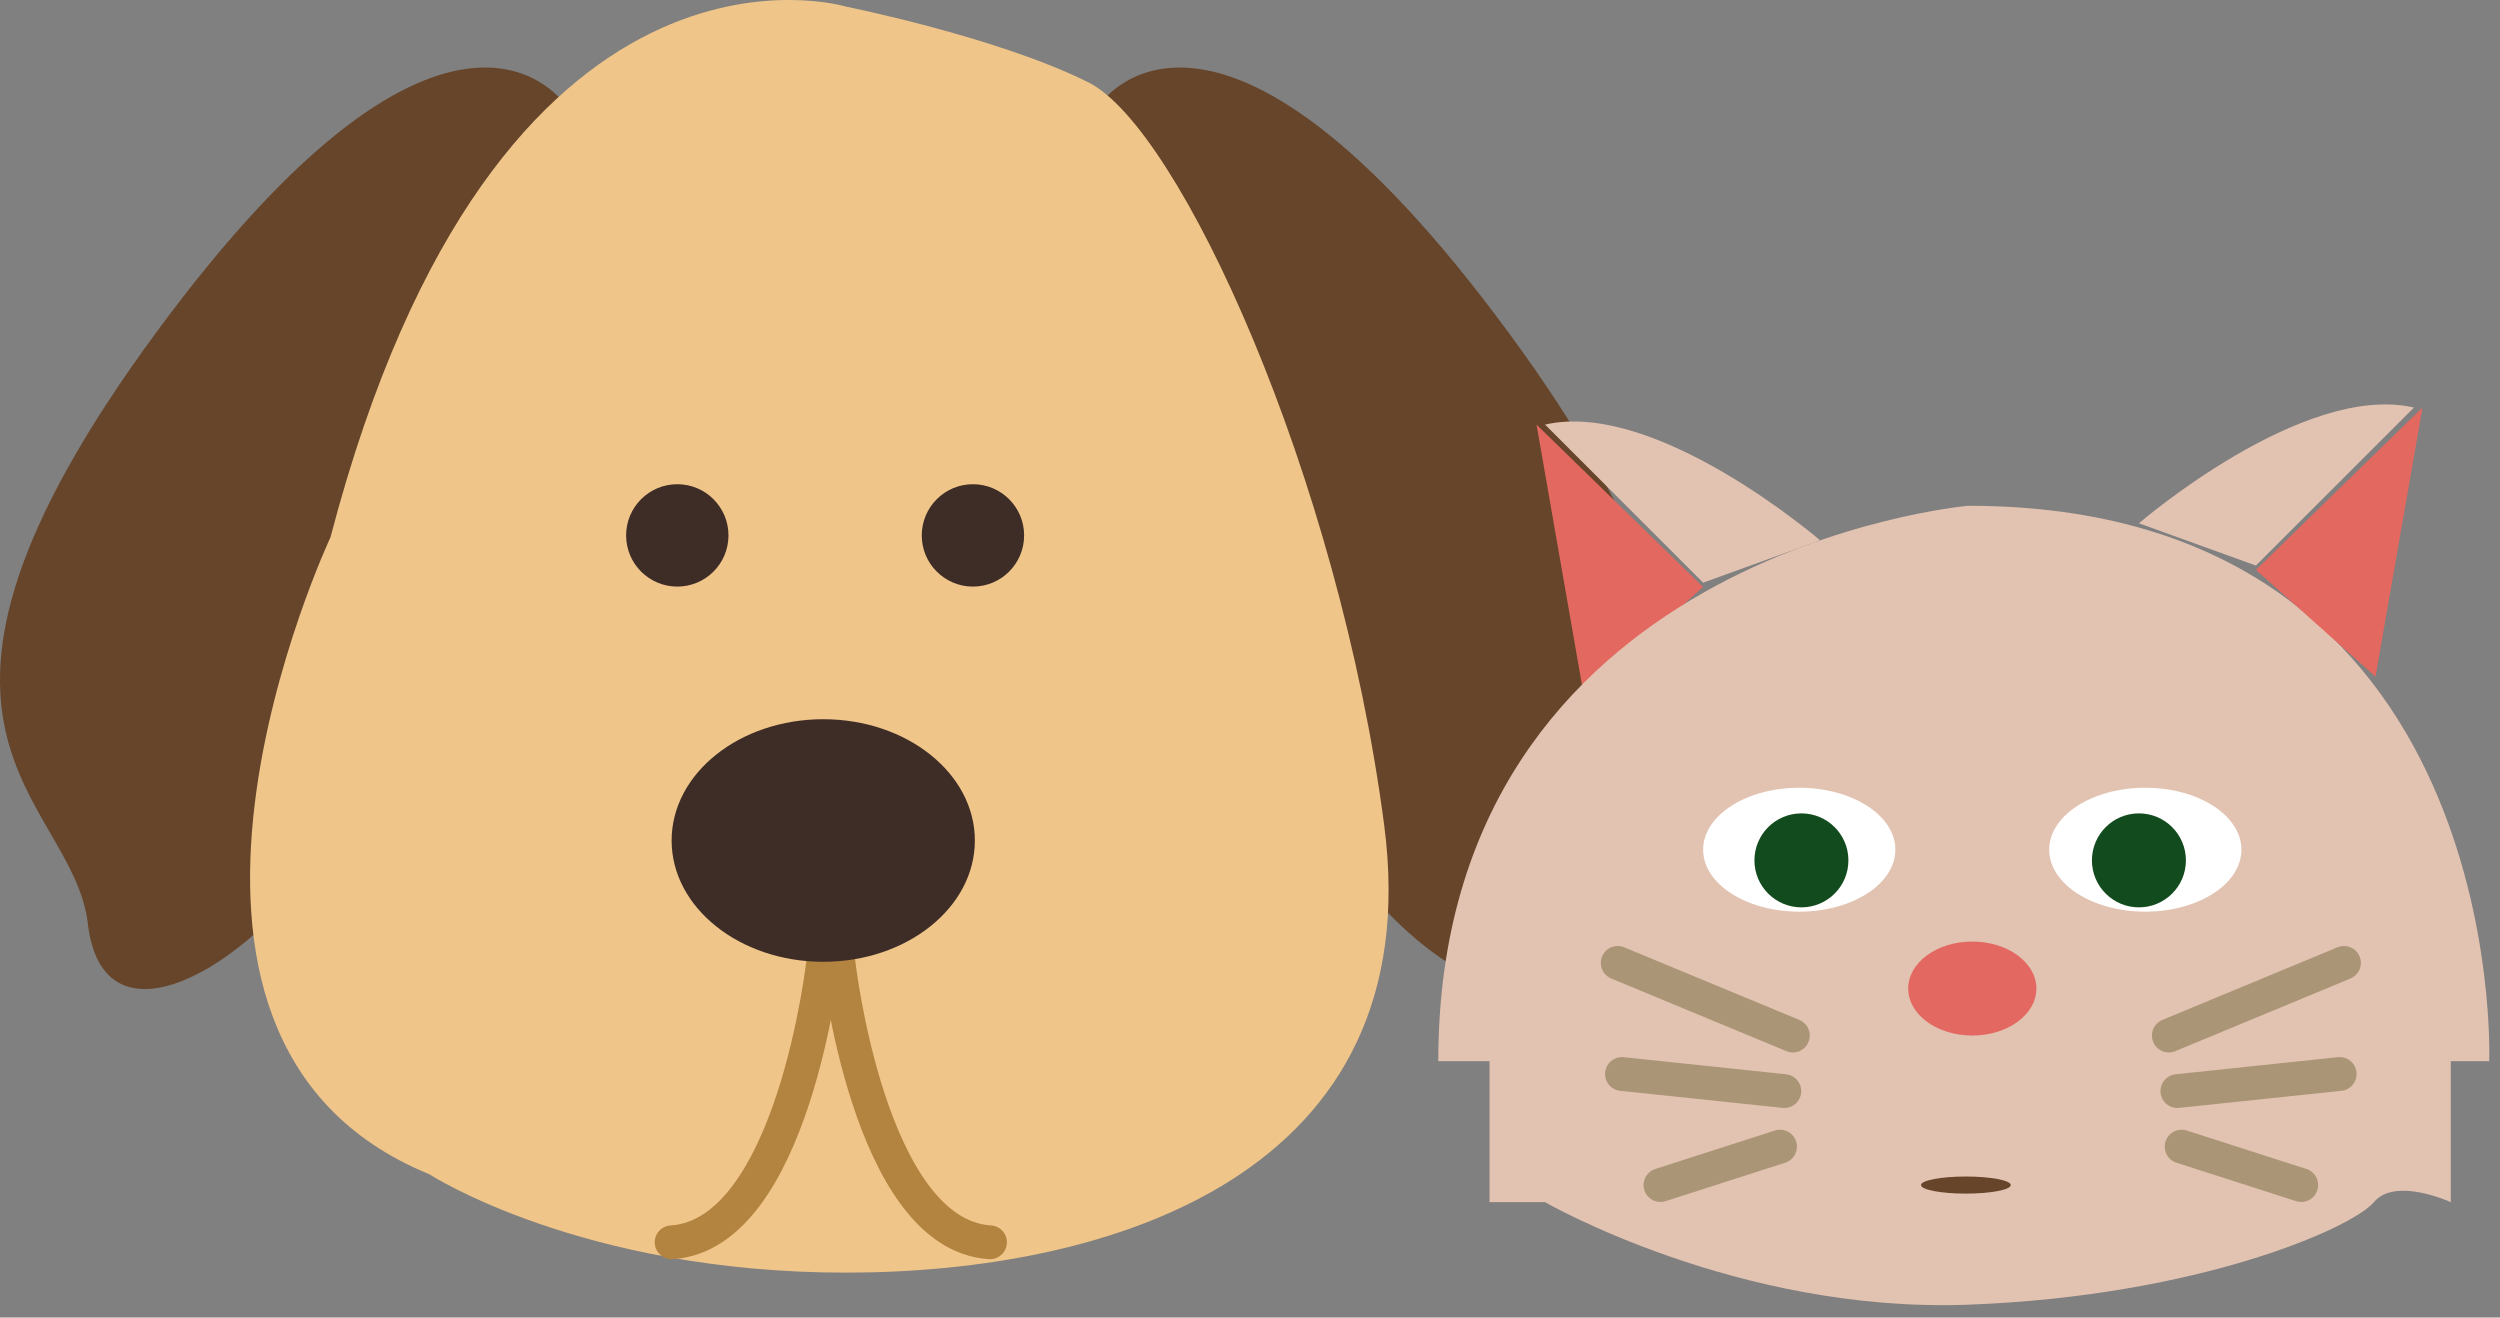
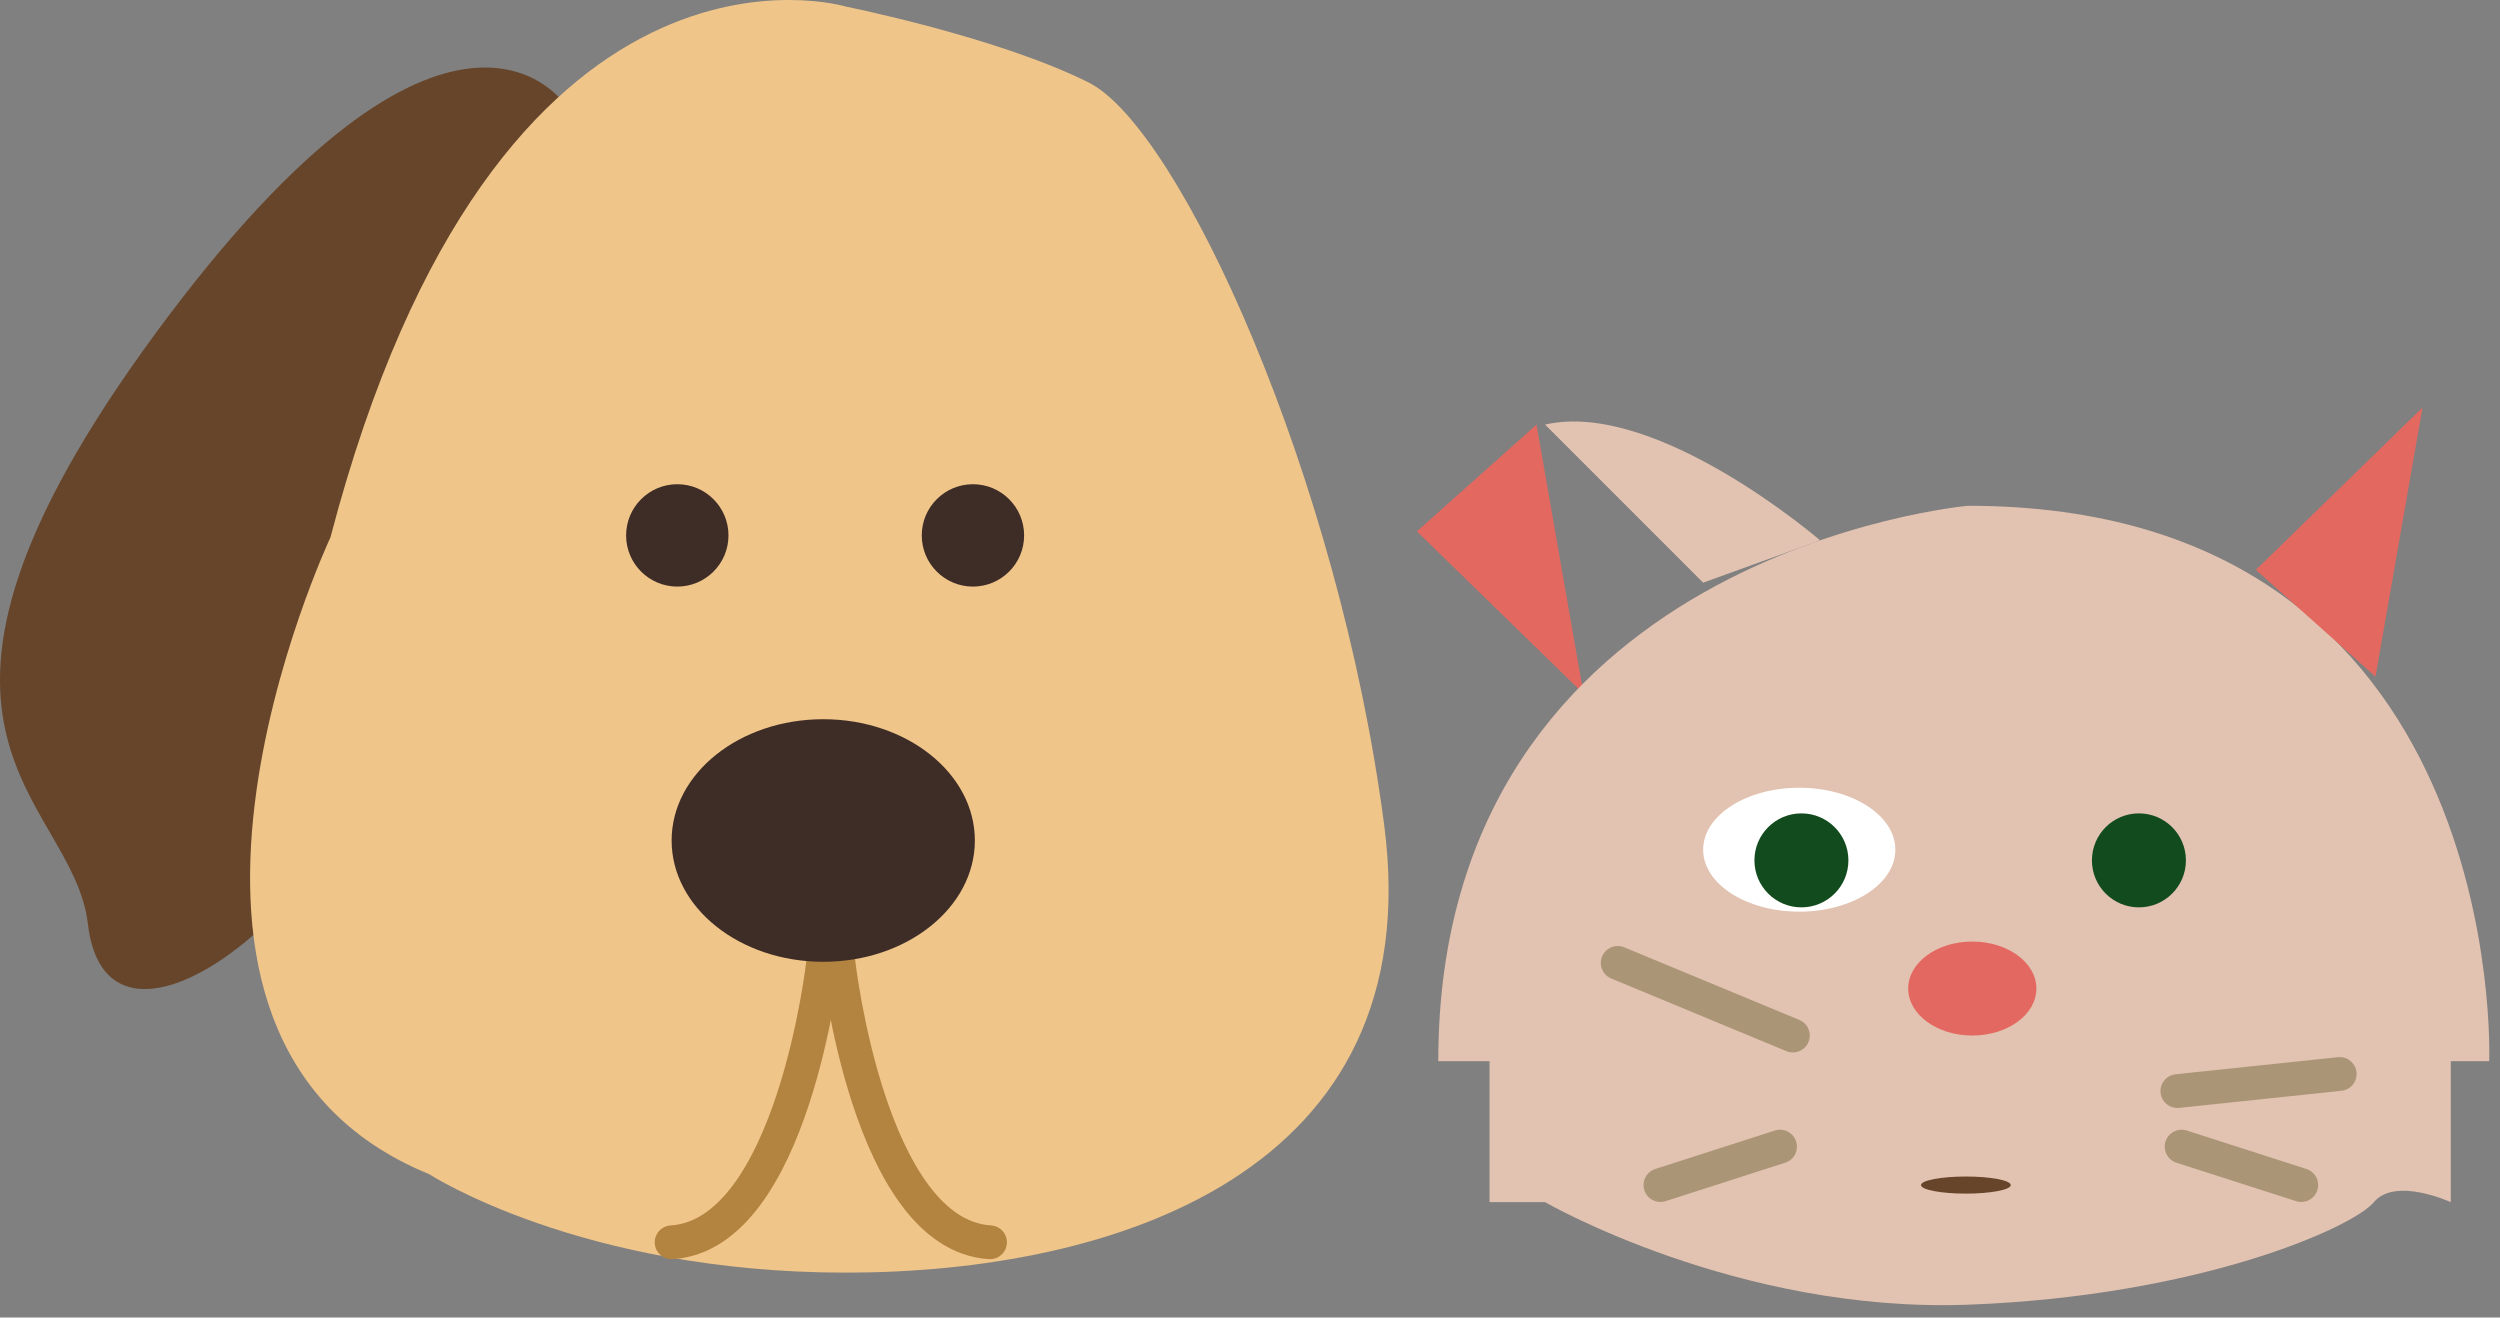
<svg xmlns="http://www.w3.org/2000/svg" width="100%" height="100%" viewBox="0 0 74 39" version="1.1" xml:space="preserve" style="fill-rule:evenodd;clip-rule:evenodd;stroke-linecap:round;stroke-linejoin:round;stroke-miterlimit:1.5;">
  <rect x="0" y="0" width="74" height="39" fill="#808080" stroke="none" />
  <g>
    <g>
      <path d="M16.738,3.113c0,0 -3.366,-5.161 -12.117,6.732c-8.751,11.893 -2.468,13.688 -2.019,17.503c0.448,3.814 4.712,1.346 6.956,-2.02c2.244,-3.366 7.18,-22.215 7.18,-22.215Z" style="fill:#66452a;" />
-       <path d="M32.537,3.113c-0,0 3.366,-5.161 12.117,6.732c8.751,11.893 2.468,13.688 2.019,17.503c-0.448,3.814 -4.712,1.346 -6.956,-2.02c-2.244,-3.366 -7.18,-22.215 -7.18,-22.215Z" style="fill:#66452a;" />
      <path d="M25.041,0.196c-0,0 -10.322,-3.141 -15.259,15.708c0,-0 -6.956,14.81 2.917,18.849c0,-0 4.488,2.917 12.342,2.917c7.853,-0 17.278,-2.917 15.932,-13.239c-1.347,-10.322 -6.059,-20.644 -8.752,-21.991c-2.692,-1.346 -7.18,-2.244 -7.18,-2.244Z" style="fill:#efc589;" />
      <circle cx="20.048" cy="15.848" r="1.515" style="fill:#3e2c27;" />
      <circle cx="28.799" cy="15.848" r="1.515" style="fill:#3e2c27;" />
      <path d="M24.368,28.47c-0,-0 -0.898,8.078 -4.488,8.302" style="fill:none;stroke:#b38340;stroke-width:1px;" />
      <path d="M24.816,28.47c0,-0 0.898,8.078 4.488,8.302" style="fill:none;stroke:#b38340;stroke-width:1px;" />
      <ellipse cx="24.368" cy="24.879" rx="4.488" ry="3.59" style="fill:#3e2c27;" />
    </g>
    <g>
-       <path d="M45.481,12.568l1.391,7.967l3.541,-3.161l-4.932,-4.806Z" style="fill:#e26860;" />
+       <path d="M45.481,12.568l1.391,7.967l-4.932,-4.806Z" style="fill:#e26860;" />
      <path d="M58.253,14.971c0,0 -15.68,1.391 -15.68,16.44l1.517,-0l0,4.173l1.644,-0c0,-0 5.691,3.287 12.519,3.035c6.829,-0.253 11.382,-2.277 12.014,-3.035c0.632,-0.759 2.276,-0 2.276,-0l0,-4.173l1.138,-0c0,-0 0.632,-16.44 -15.428,-16.44Z" style="fill:#e2c2b0;" />
      <ellipse cx="58.19" cy="35.078" rx="1.328" ry="0.253" style="fill:#66452a;" />
      <path d="M53.875,15.994c0,0 -4.853,-4.184 -8.141,-3.426l4.679,4.679l3.462,-1.253Z" style="fill:#e2c2b0;" />
      <path d="M71.706,12.063l-1.391,7.966l-3.541,-3.161l4.932,-4.805Z" style="fill:#e26860;" />
-       <path d="M63.312,15.489c-0,-0 4.853,-4.185 8.141,-3.426l-4.679,4.678l-3.462,-1.252Z" style="fill:#e2c2b0;" />
      <ellipse cx="58.38" cy="29.261" rx="1.897" ry="1.391" style="fill:#e36861;" />
      <ellipse cx="53.258" cy="25.151" rx="2.845" ry="1.834" style="fill:#fff;" />
-       <ellipse cx="63.501" cy="25.151" rx="2.845" ry="1.834" style="fill:#fff;" />
      <path d="M52.689,33.94l-3.54,1.138" style="fill:none;stroke:#aa9576;stroke-width:1px;" />
-       <path d="M52.816,32.296l-4.806,-0.506" style="fill:none;stroke:#aa9576;stroke-width:1px;" />
      <path d="M53.069,30.652l-5.185,-2.15" style="fill:none;stroke:#aa9576;stroke-width:1px;" />
      <path d="M64.576,33.94l3.541,1.138" style="fill:none;stroke:#aa9576;stroke-width:1px;" />
      <path d="M64.45,32.296l4.805,-0.506" style="fill:none;stroke:#aa9576;stroke-width:1px;" />
-       <path d="M64.197,30.652l5.185,-2.15" style="fill:none;stroke:#aa9576;stroke-width:1px;" />
      <circle cx="53.322" cy="25.467" r="1.391" style="fill:#124b1d;" />
      <circle cx="63.312" cy="25.467" r="1.391" style="fill:#124b1d;" />
    </g>
  </g>
</svg>